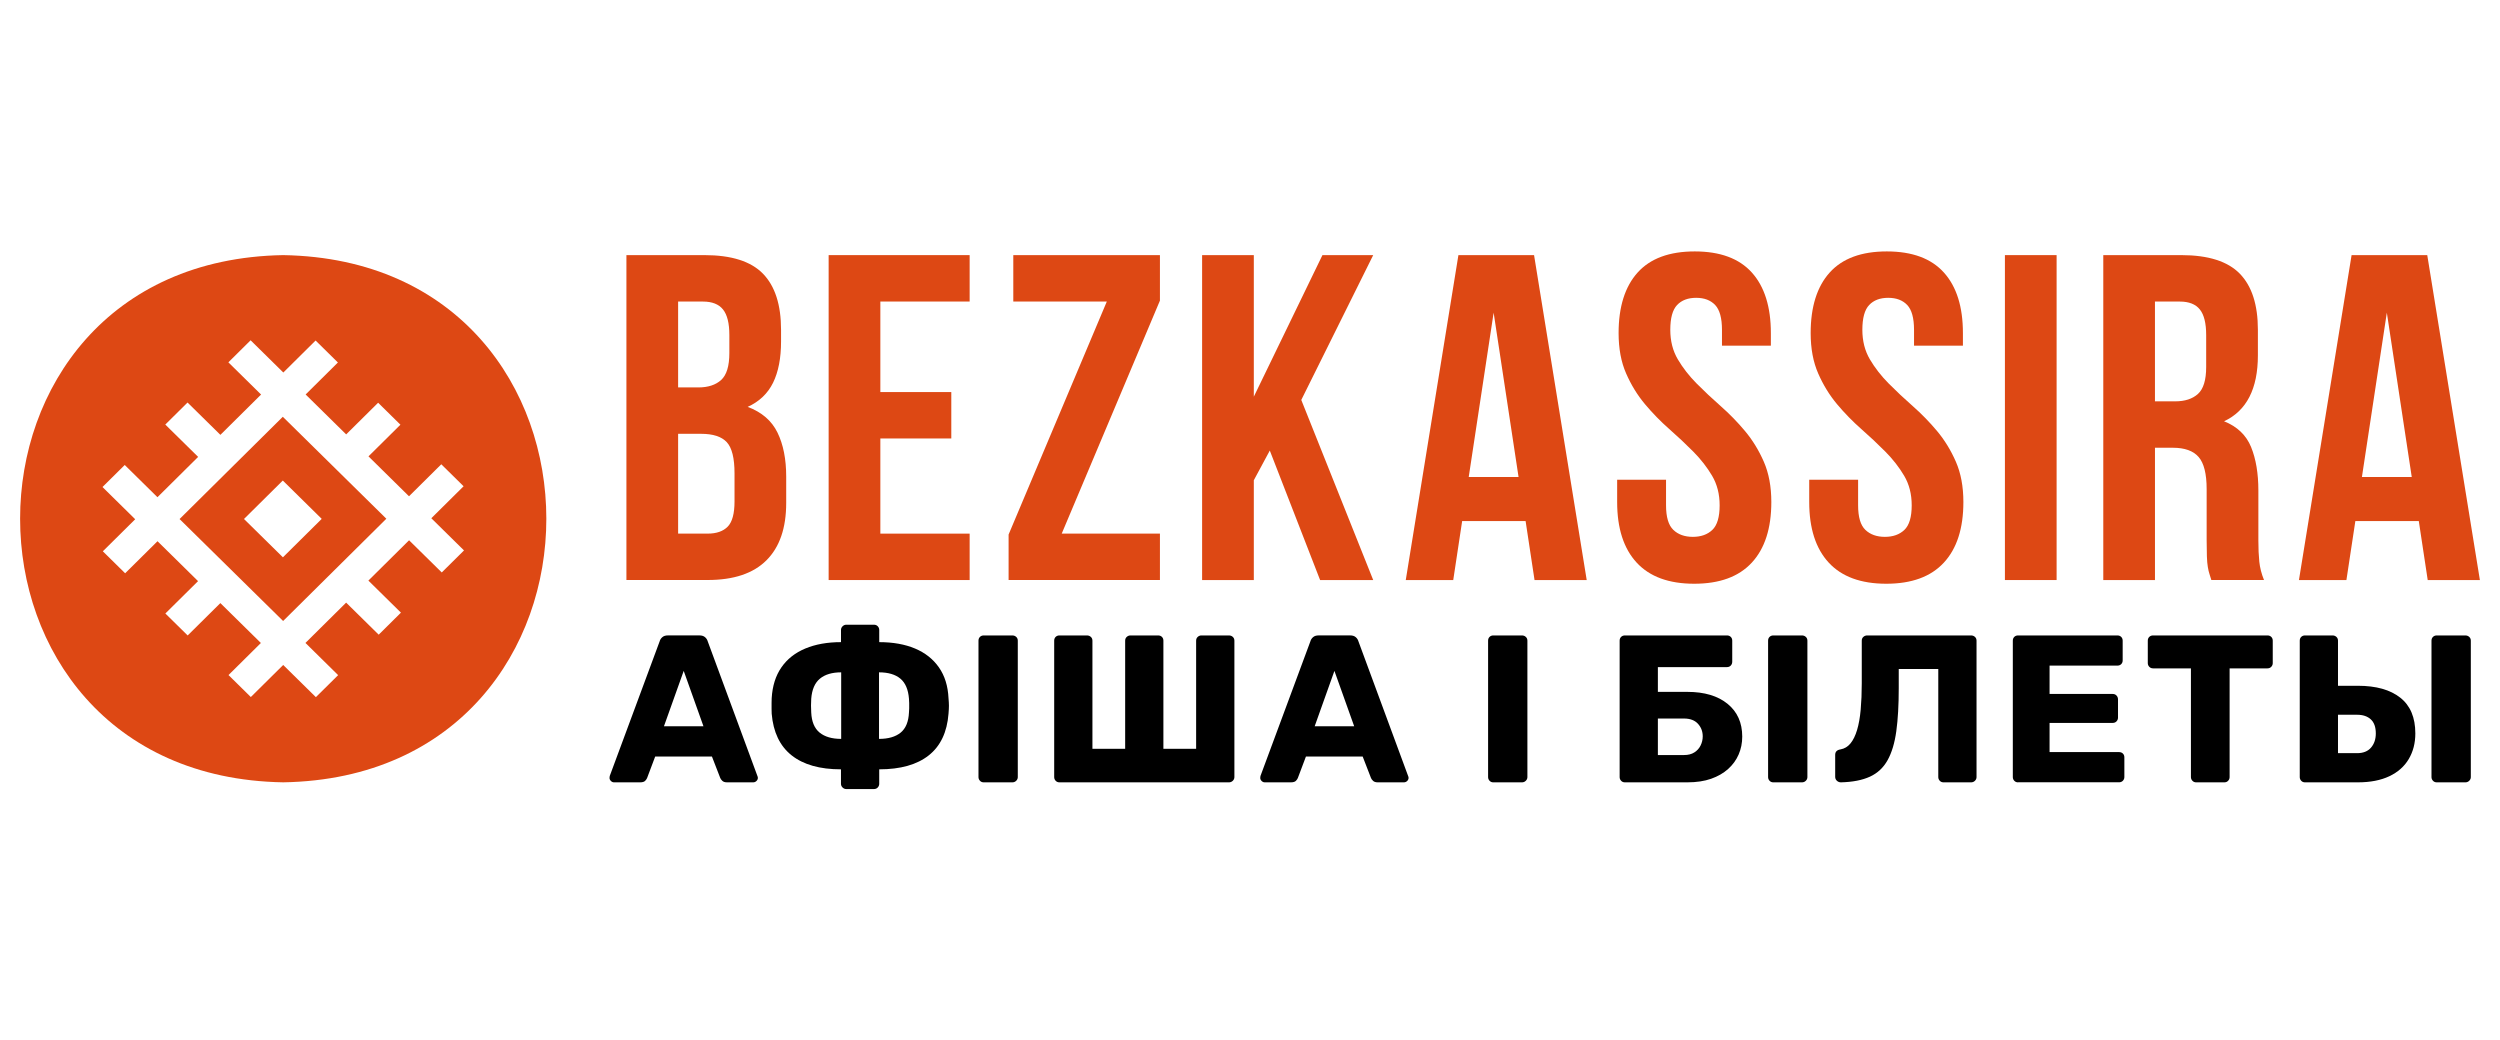
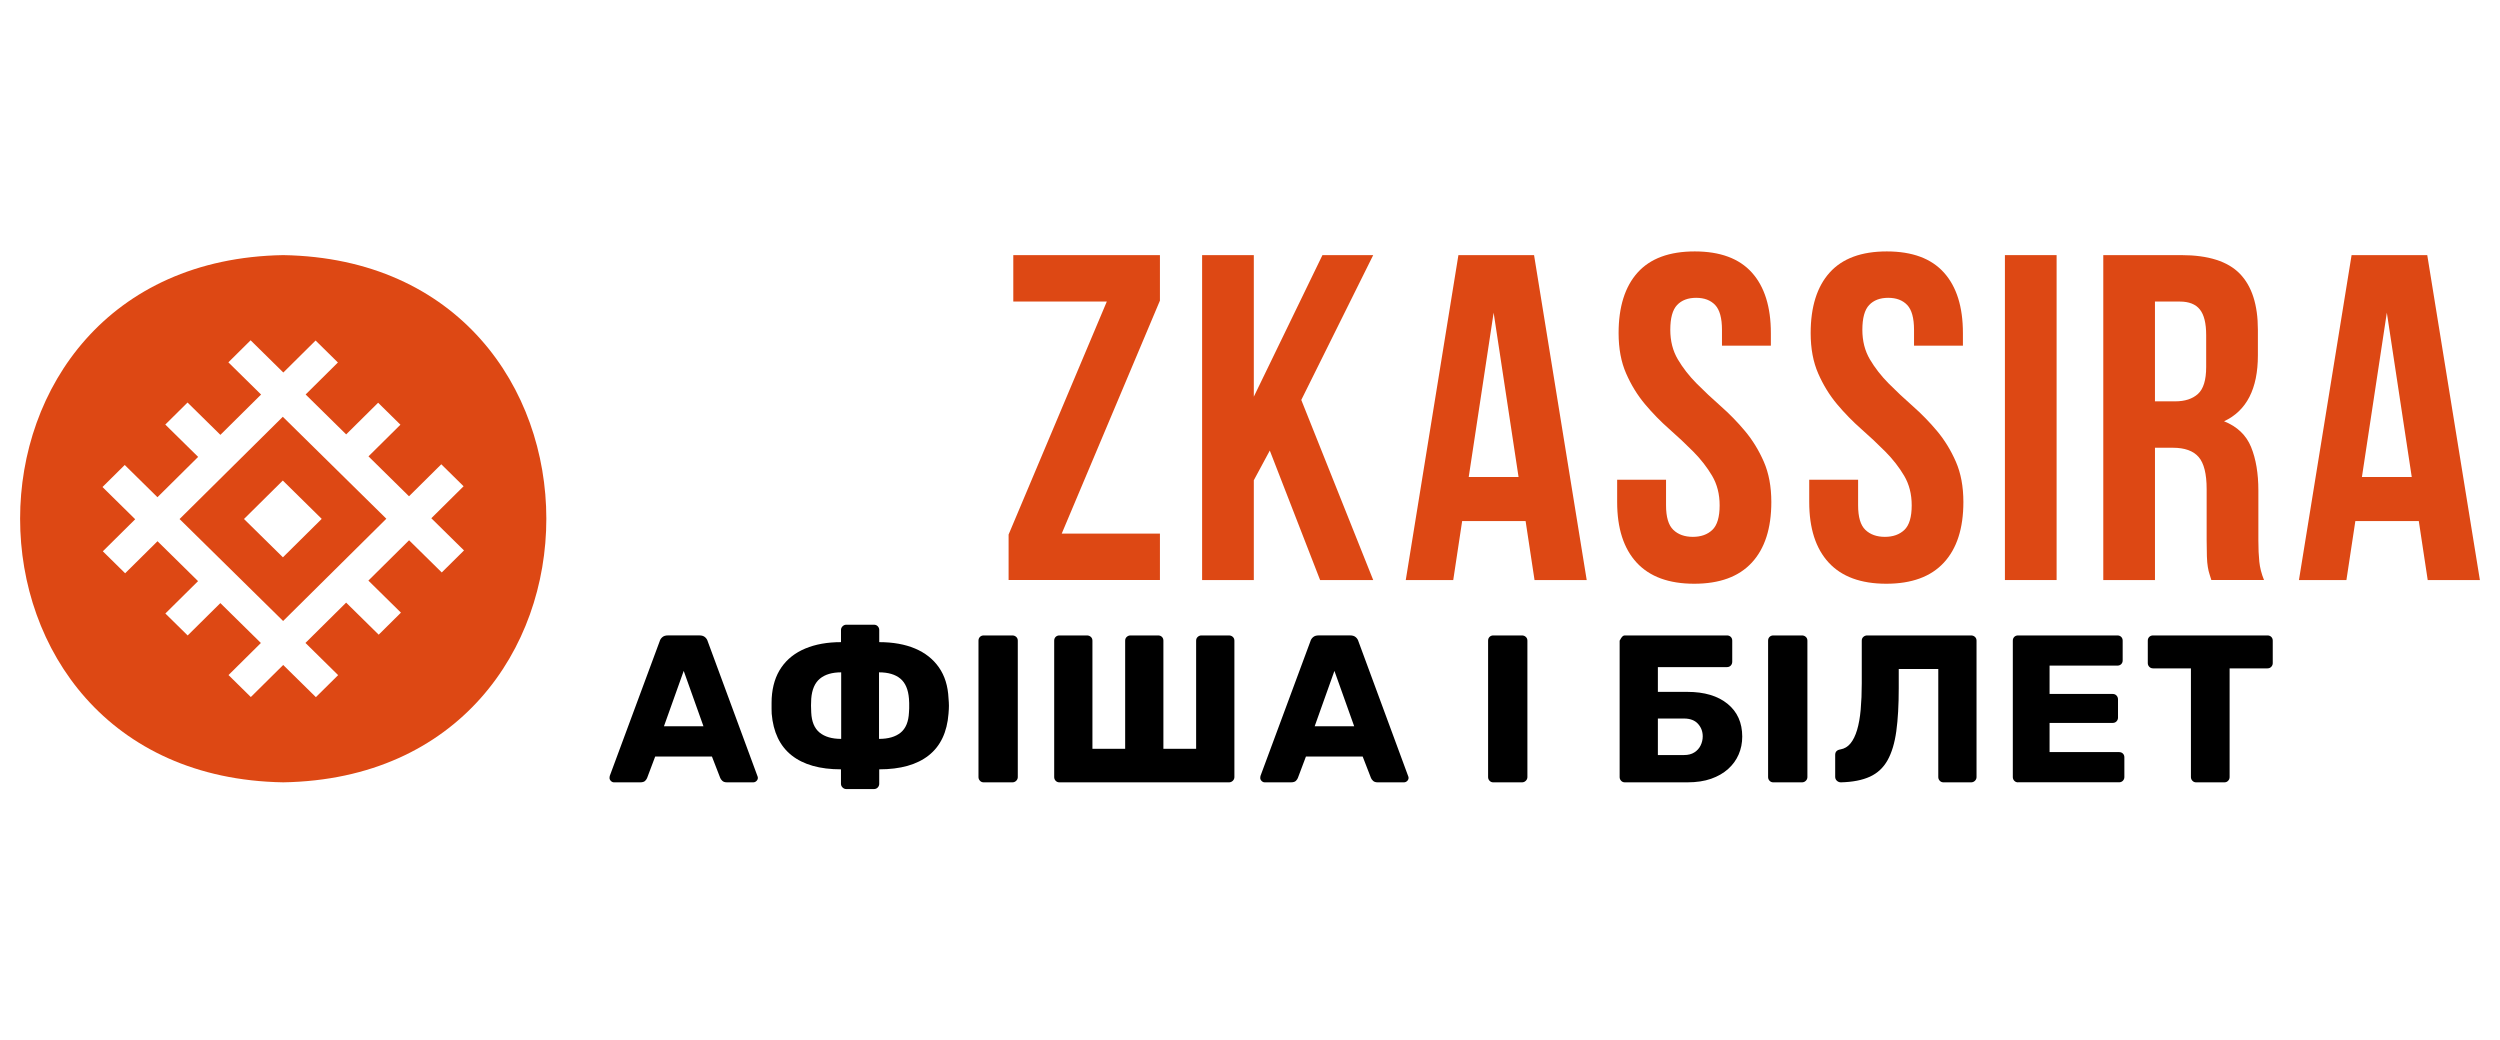
<svg xmlns="http://www.w3.org/2000/svg" width="173" height="72" viewBox="0 0 173 72" fill="none">
  <path d="M19.599 17.654C-4.679 18.064 -4.676 53.731 19.601 54.137C43.878 53.728 43.873 18.061 19.599 17.654ZM30.57 39.614L28.308 37.387L25.492 40.177L27.745 42.395L26.206 43.92L23.953 41.701L21.137 44.491L23.399 46.719L21.859 48.243L19.597 46.016L17.357 48.235L15.813 46.714L18.053 44.495L15.249 41.734L12.987 43.974L11.443 42.454L13.705 40.214L10.9 37.452L8.66 39.671L7.116 38.15L9.356 35.932L7.092 33.702L8.631 32.177L10.896 34.407L13.711 31.617L11.438 29.38L12.978 27.855L15.251 30.092L18.067 27.302L15.803 25.073L17.342 23.548L19.606 25.778L21.839 23.564L23.383 25.085L21.15 27.298L23.955 30.06L26.166 27.869L27.71 29.39L25.499 31.58L28.303 34.342L30.537 32.128L32.081 33.649L29.847 35.862L32.109 38.09L30.57 39.614Z" fill="#DD4814" />
  <path d="M12.426 35.918L19.592 42.973L26.735 35.896L19.57 28.841L12.426 35.918ZM19.578 38.566L16.884 35.914L19.57 33.253L22.263 35.906L19.578 38.566Z" fill="#DD4814" />
-   <path d="M48.747 17.654C50.612 17.654 51.962 18.083 52.797 18.939C53.631 19.796 54.049 21.091 54.049 22.825V23.628C54.049 24.784 53.864 25.736 53.496 26.486C53.127 27.235 52.541 27.792 51.739 28.156C52.715 28.521 53.403 29.114 53.804 29.939C54.205 30.763 54.405 31.775 54.405 32.974V34.805C54.405 36.54 53.951 37.861 53.04 38.771C52.129 39.682 50.774 40.136 48.974 40.136H43.348V17.654H48.747ZM46.926 20.867V26.81H48.325C48.996 26.81 49.523 26.639 49.901 26.297C50.28 25.954 50.471 25.333 50.471 24.433V23.18C50.471 22.367 50.324 21.779 50.031 21.414C49.739 21.05 49.278 20.868 48.649 20.868H46.926V20.867ZM46.926 30.02V36.926H48.975C49.582 36.926 50.042 36.765 50.357 36.444C50.671 36.123 50.829 35.544 50.829 34.709V32.75C50.829 31.702 50.65 30.984 50.292 30.598C49.934 30.213 49.344 30.02 48.519 30.02H46.926Z" fill="#DD4814" />
-   <path d="M60.92 27.131H65.83V30.342H60.92V36.927H67.099V40.139H57.342V17.654H67.099V20.866H60.92V27.131Z" fill="#DD4814" />
  <path d="M80.267 17.654V20.802L73.471 36.926H80.267V40.137H69.795V36.99L76.592 20.866H70.12V17.654H80.267Z" fill="#DD4814" />
  <path d="M87.87 31.178L86.764 33.233V40.139H83.186V17.654H86.764V27.45L91.513 17.654H95.026L90.049 27.676L95.026 40.139H91.351L87.87 31.178Z" fill="#DD4814" />
  <path d="M109.8 40.139H106.19L105.572 36.059H101.181L100.564 40.139H97.279L100.922 17.654H106.157L109.8 40.139ZM101.636 33.008H105.084L103.36 21.637L101.636 33.008Z" fill="#DD4814" />
  <path d="M112.007 23.051C112.007 21.231 112.447 19.834 113.324 18.859C114.202 17.885 115.519 17.398 117.276 17.398C119.032 17.398 120.349 17.885 121.227 18.859C122.104 19.834 122.544 21.231 122.544 23.051V23.918H119.161V22.826C119.161 22.012 119.003 21.439 118.69 21.107C118.376 20.776 117.936 20.609 117.373 20.609C116.809 20.609 116.369 20.776 116.055 21.107C115.741 21.439 115.584 22.012 115.584 22.826C115.584 23.597 115.757 24.277 116.104 24.865C116.451 25.454 116.885 26.011 117.404 26.536C117.924 27.061 118.483 27.585 119.079 28.109C119.675 28.635 120.235 29.207 120.754 29.828C121.274 30.449 121.708 31.156 122.055 31.948C122.402 32.74 122.576 33.671 122.576 34.742C122.576 36.562 122.125 37.959 121.226 38.933C120.326 39.908 118.998 40.395 117.241 40.395C115.485 40.395 114.157 39.908 113.257 38.933C112.358 37.959 111.907 36.562 111.907 34.742V33.199H115.29V34.966C115.29 35.779 115.458 36.347 115.795 36.668C116.13 36.989 116.58 37.15 117.145 37.15C117.708 37.15 118.158 36.989 118.495 36.668C118.831 36.347 118.999 35.779 118.999 34.966C118.999 34.195 118.825 33.515 118.479 32.926C118.132 32.338 117.698 31.781 117.179 31.256C116.659 30.732 116.101 30.206 115.504 29.682C114.907 29.158 114.35 28.585 113.829 27.964C113.309 27.343 112.874 26.636 112.528 25.844C112.18 25.053 112.007 24.122 112.007 23.051Z" fill="#DD4814" />
  <path d="M125.298 23.051C125.298 21.231 125.737 19.834 126.615 18.859C127.493 17.885 128.81 17.398 130.566 17.398C132.323 17.398 133.64 17.885 134.517 18.859C135.395 19.834 135.834 21.231 135.834 23.051V23.918H132.451V22.826C132.451 22.012 132.294 21.439 131.98 21.107C131.666 20.776 131.227 20.609 130.663 20.609C130.099 20.609 129.66 20.776 129.346 21.107C129.031 21.439 128.875 22.012 128.875 22.826C128.875 23.597 129.048 24.277 129.394 24.865C129.741 25.454 130.175 26.011 130.695 26.536C131.215 27.061 131.773 27.585 132.37 28.109C132.966 28.635 133.525 29.207 134.045 29.828C134.565 30.449 134.999 31.156 135.345 31.948C135.692 32.74 135.866 33.671 135.866 34.742C135.866 36.562 135.416 37.959 134.516 38.933C133.616 39.908 132.288 40.395 130.532 40.395C128.776 40.395 127.448 39.908 126.548 38.933C125.648 37.959 125.198 36.562 125.198 34.742V33.199H128.581V34.966C128.581 35.779 128.748 36.347 129.085 36.668C129.421 36.989 129.87 37.15 130.435 37.15C130.999 37.15 131.448 36.989 131.785 36.668C132.121 36.347 132.29 35.779 132.29 34.966C132.29 34.195 132.116 33.515 131.77 32.926C131.423 32.338 130.989 31.781 130.469 31.256C129.949 30.732 129.391 30.206 128.794 29.682C128.197 29.158 127.64 28.585 127.119 27.964C126.6 27.343 126.165 26.636 125.819 25.844C125.472 25.053 125.298 24.122 125.298 23.051Z" fill="#DD4814" />
  <path d="M138.74 17.654H142.317V40.139H138.74V17.654Z" fill="#DD4814" />
  <path d="M153.025 40.139C152.982 39.988 152.938 39.849 152.895 39.721C152.852 39.593 152.814 39.432 152.782 39.239C152.749 39.047 152.727 38.801 152.717 38.501C152.706 38.202 152.7 37.826 152.7 37.376V33.843C152.7 32.794 152.516 32.055 152.148 31.627C151.779 31.199 151.183 30.984 150.359 30.984H149.124V40.139H145.547V17.654H150.945C152.809 17.654 154.159 18.083 154.994 18.939C155.829 19.796 156.246 21.091 156.246 22.825V24.591C156.246 26.903 155.465 28.425 153.905 29.152C154.816 29.517 155.438 30.111 155.775 30.935C156.111 31.76 156.279 32.761 156.279 33.938V37.406C156.279 37.963 156.3 38.45 156.344 38.868C156.387 39.286 156.495 39.709 156.669 40.136H153.025V40.139ZM149.123 20.867V27.773H150.521C151.193 27.773 151.719 27.603 152.098 27.26C152.477 26.918 152.667 26.297 152.667 25.397V23.18C152.667 22.367 152.521 21.779 152.229 21.414C151.936 21.05 151.475 20.868 150.847 20.868H149.123V20.867Z" fill="#DD4814" />
  <path d="M171.608 40.139H167.998L167.381 36.059H162.99L162.372 40.139H159.087L162.73 17.654H167.966L171.608 40.139ZM163.445 33.008H166.893L165.169 21.637L163.445 33.008Z" fill="#DD4814" />
  <path d="M42.488 54.138C42.41 54.138 42.338 54.106 42.275 54.043C42.211 53.98 42.179 53.91 42.179 53.832C42.179 53.783 42.183 53.74 42.193 53.702L45.649 44.377C45.678 44.27 45.739 44.175 45.833 44.093C45.926 44.01 46.055 43.97 46.222 43.97H48.399C48.566 43.97 48.696 44.011 48.789 44.093C48.883 44.175 48.943 44.27 48.973 44.377L52.414 53.702C52.434 53.741 52.444 53.784 52.444 53.832C52.444 53.909 52.412 53.98 52.348 54.043C52.285 54.106 52.209 54.138 52.12 54.138H50.311C50.164 54.138 50.053 54.102 49.98 54.029C49.906 53.956 49.86 53.891 49.84 53.833L49.266 52.352H45.339L44.781 53.833C44.761 53.891 44.717 53.957 44.649 54.029C44.581 54.102 44.463 54.138 44.295 54.138H42.488ZM45.945 50.259H48.68L47.313 46.425L45.945 50.259Z" fill="black" />
  <path d="M58.562 54.603C58.465 54.603 58.379 54.567 58.305 54.494C58.231 54.421 58.195 54.336 58.195 54.239V53.238C56.733 53.238 55.597 52.916 54.783 52.272C53.969 51.628 53.509 50.667 53.401 49.389C53.401 49.311 53.399 49.203 53.393 49.062C53.389 48.922 53.389 48.779 53.393 48.634C53.398 48.488 53.401 48.383 53.401 48.314C53.451 47.471 53.673 46.762 54.071 46.186C54.468 45.609 55.02 45.174 55.726 44.878C56.432 44.583 57.255 44.436 58.197 44.436V43.593C58.197 43.496 58.233 43.411 58.307 43.338C58.381 43.265 58.467 43.23 58.565 43.23H60.476C60.584 43.23 60.672 43.265 60.741 43.338C60.809 43.411 60.843 43.496 60.843 43.593V44.436C61.794 44.436 62.62 44.584 63.321 44.878C64.021 45.174 64.573 45.609 64.975 46.186C65.377 46.762 65.597 47.471 65.637 48.314C65.656 48.527 65.666 48.705 65.666 48.844C65.666 48.984 65.656 49.166 65.637 49.389C65.539 50.667 65.083 51.628 64.269 52.272C63.455 52.916 62.313 53.238 60.842 53.238V54.239C60.842 54.336 60.808 54.421 60.74 54.494C60.671 54.567 60.582 54.603 60.475 54.603H58.562ZM58.21 51.131V46.526C57.582 46.526 57.092 46.672 56.74 46.962C56.386 47.253 56.186 47.717 56.137 48.356C56.127 48.521 56.122 48.678 56.122 48.828C56.122 48.979 56.127 49.136 56.137 49.301C56.166 49.94 56.359 50.404 56.717 50.695C57.075 50.986 57.572 51.131 58.21 51.131ZM60.828 51.131C61.475 51.131 61.975 50.985 62.328 50.695C62.681 50.404 62.872 49.94 62.901 49.301C62.911 49.233 62.916 49.139 62.916 49.017C62.916 48.896 62.916 48.772 62.916 48.647C62.916 48.522 62.911 48.424 62.901 48.356C62.852 47.717 62.654 47.253 62.306 46.962C61.958 46.672 61.465 46.526 60.828 46.526V51.131Z" fill="black" />
  <path d="M68.078 54.139C67.97 54.139 67.882 54.103 67.814 54.03C67.746 53.957 67.711 53.872 67.711 53.775V44.334C67.711 44.227 67.746 44.14 67.814 44.073C67.882 44.005 67.97 43.972 68.078 43.972H70.049C70.157 43.972 70.248 44.005 70.321 44.073C70.395 44.14 70.431 44.227 70.431 44.334V53.775C70.431 53.872 70.395 53.957 70.321 54.03C70.248 54.103 70.157 54.139 70.049 54.139H68.078Z" fill="black" />
  <path d="M73.316 54.139C73.209 54.139 73.12 54.103 73.052 54.03C72.984 53.957 72.95 53.872 72.95 53.775V44.334C72.95 44.227 72.984 44.14 73.052 44.073C73.12 44.005 73.209 43.972 73.316 43.972H75.214C75.322 43.972 75.412 44.005 75.486 44.073C75.56 44.14 75.596 44.227 75.596 44.334V51.815H77.861V44.334C77.861 44.227 77.897 44.14 77.971 44.073C78.045 44.005 78.131 43.972 78.229 43.972H80.141C80.249 43.972 80.337 44.005 80.405 44.073C80.473 44.14 80.507 44.227 80.507 44.334V51.815H82.772V44.334C82.772 44.227 82.809 44.14 82.883 44.073C82.956 44.005 83.042 43.972 83.14 43.972H85.038C85.146 43.972 85.236 44.005 85.31 44.073C85.383 44.14 85.42 44.227 85.42 44.334V53.775C85.42 53.872 85.383 53.957 85.31 54.03C85.236 54.103 85.146 54.139 85.038 54.139H73.316Z" fill="black" />
  <path d="M87.518 54.138C87.44 54.138 87.368 54.106 87.304 54.043C87.24 53.98 87.209 53.91 87.209 53.832C87.209 53.783 87.213 53.74 87.223 53.702L90.68 44.377C90.709 44.27 90.77 44.175 90.863 44.093C90.956 44.01 91.086 43.97 91.252 43.97H93.429C93.596 43.97 93.725 44.011 93.818 44.093C93.912 44.175 93.972 44.27 94.002 44.377L97.443 53.702C97.463 53.741 97.473 53.784 97.473 53.832C97.473 53.909 97.441 53.98 97.378 54.043C97.314 54.106 97.238 54.138 97.15 54.138H95.341C95.193 54.138 95.083 54.102 95.011 54.029C94.937 53.956 94.891 53.891 94.871 53.833L94.297 52.352H90.371L89.813 53.833C89.793 53.891 89.749 53.957 89.681 54.029C89.612 54.102 89.495 54.138 89.327 54.138H87.518ZM90.975 50.259H93.71L92.342 46.425L90.975 50.259Z" fill="black" />
  <path d="M103.342 54.139C103.234 54.139 103.146 54.103 103.078 54.03C103.01 53.957 102.976 53.872 102.976 53.775V44.334C102.976 44.227 103.01 44.14 103.078 44.073C103.146 44.005 103.234 43.972 103.342 43.972H105.313C105.421 43.972 105.513 44.005 105.585 44.073C105.659 44.14 105.696 44.227 105.696 44.334V53.775C105.696 53.872 105.659 53.957 105.585 54.03C105.512 54.103 105.421 54.139 105.313 54.139H103.342Z" fill="black" />
-   <path d="M112.446 54.139C112.338 54.139 112.25 54.103 112.182 54.03C112.113 53.957 112.079 53.872 112.079 53.775V44.334C112.079 44.227 112.113 44.14 112.182 44.073C112.25 44.005 112.338 43.972 112.446 43.972H119.505C119.612 43.972 119.701 44.005 119.769 44.073C119.837 44.14 119.871 44.227 119.871 44.334V45.787C119.871 45.894 119.837 45.983 119.769 46.056C119.701 46.128 119.612 46.164 119.505 46.164H114.725V47.878H116.769C117.945 47.878 118.872 48.155 119.549 48.706C120.225 49.258 120.563 50.013 120.563 50.972C120.563 51.417 120.479 51.831 120.313 52.214C120.147 52.596 119.903 52.93 119.585 53.215C119.266 53.501 118.874 53.727 118.409 53.891C117.943 54.055 117.396 54.138 116.769 54.138H112.446V54.139ZM114.725 52.249H116.535C116.819 52.249 117.057 52.19 117.247 52.068C117.439 51.947 117.583 51.787 117.681 51.588C117.779 51.39 117.829 51.179 117.829 50.956C117.829 50.617 117.718 50.327 117.498 50.085C117.278 49.844 116.956 49.722 116.535 49.722H114.725V52.249Z" fill="black" />
+   <path d="M112.446 54.139C112.338 54.139 112.25 54.103 112.182 54.03C112.113 53.957 112.079 53.872 112.079 53.775V44.334C112.25 44.005 112.338 43.972 112.446 43.972H119.505C119.612 43.972 119.701 44.005 119.769 44.073C119.837 44.14 119.871 44.227 119.871 44.334V45.787C119.871 45.894 119.837 45.983 119.769 46.056C119.701 46.128 119.612 46.164 119.505 46.164H114.725V47.878H116.769C117.945 47.878 118.872 48.155 119.549 48.706C120.225 49.258 120.563 50.013 120.563 50.972C120.563 51.417 120.479 51.831 120.313 52.214C120.147 52.596 119.903 52.93 119.585 53.215C119.266 53.501 118.874 53.727 118.409 53.891C117.943 54.055 117.396 54.138 116.769 54.138H112.446V54.139ZM114.725 52.249H116.535C116.819 52.249 117.057 52.19 117.247 52.068C117.439 51.947 117.583 51.787 117.681 51.588C117.779 51.39 117.829 51.179 117.829 50.956C117.829 50.617 117.718 50.327 117.498 50.085C117.278 49.844 116.956 49.722 116.535 49.722H114.725V52.249Z" fill="black" />
  <path d="M122.719 54.139C122.611 54.139 122.523 54.103 122.454 54.03C122.386 53.957 122.352 53.872 122.352 53.775V44.334C122.352 44.227 122.386 44.14 122.454 44.073C122.523 44.005 122.611 43.972 122.719 43.972H124.69C124.798 43.972 124.889 44.005 124.962 44.073C125.036 44.14 125.072 44.227 125.072 44.334V53.775C125.072 53.872 125.036 53.957 124.962 54.03C124.888 54.103 124.798 54.139 124.69 54.139H122.719Z" fill="black" />
  <path d="M134.497 54.139C134.389 54.139 134.301 54.103 134.232 54.03C134.164 53.957 134.129 53.872 134.129 53.775V46.295H131.393V47.616C131.393 48.788 131.337 49.783 131.224 50.601C131.111 51.419 130.91 52.087 130.621 52.605C130.332 53.123 129.925 53.504 129.4 53.745C128.875 53.986 128.206 54.118 127.393 54.138C127.285 54.138 127.191 54.102 127.113 54.029C127.035 53.956 126.995 53.867 126.995 53.76V52.235C126.995 52.022 127.117 51.896 127.363 51.858C127.637 51.809 127.868 51.672 128.054 51.444C128.241 51.216 128.393 50.906 128.51 50.514C128.628 50.121 128.711 49.652 128.76 49.105C128.809 48.558 128.834 47.95 128.834 47.282V44.334C128.834 44.227 128.87 44.14 128.945 44.073C129.019 44.005 129.109 43.972 129.217 43.972H136.394C136.502 43.972 136.592 44.005 136.666 44.073C136.74 44.14 136.776 44.227 136.776 44.334V53.775C136.776 53.872 136.74 53.957 136.666 54.03C136.592 54.103 136.502 54.139 136.394 54.139H134.497Z" fill="black" />
  <path d="M139.653 54.139C139.545 54.139 139.457 54.103 139.389 54.03C139.321 53.957 139.287 53.872 139.287 53.775V44.334C139.287 44.227 139.321 44.14 139.389 44.073C139.457 44.005 139.545 43.972 139.653 43.972H146.522C146.629 43.972 146.718 44.005 146.786 44.073C146.854 44.14 146.889 44.227 146.889 44.334V45.699C146.889 45.805 146.855 45.892 146.786 45.96C146.718 46.027 146.629 46.061 146.522 46.061H141.83V48.022H146.199C146.307 48.022 146.395 48.058 146.463 48.131C146.531 48.204 146.566 48.293 146.566 48.399V49.663C146.566 49.76 146.531 49.845 146.463 49.918C146.395 49.99 146.307 50.026 146.199 50.026H141.83V52.045H146.639C146.747 52.045 146.835 52.079 146.904 52.146C146.972 52.214 147.006 52.301 147.006 52.407V53.772C147.006 53.869 146.972 53.954 146.904 54.027C146.835 54.099 146.747 54.135 146.639 54.135H139.653V54.139Z" fill="black" />
  <path d="M151.98 54.139C151.872 54.139 151.784 54.103 151.716 54.03C151.648 53.957 151.612 53.872 151.612 53.775V46.251H148.995C148.887 46.251 148.799 46.215 148.73 46.143C148.662 46.07 148.627 45.985 148.627 45.888V44.334C148.627 44.227 148.661 44.14 148.73 44.073C148.799 44.005 148.887 43.972 148.995 43.972H156.907C157.015 43.972 157.103 44.005 157.171 44.073C157.24 44.14 157.274 44.227 157.274 44.334V45.888C157.274 45.985 157.24 46.07 157.171 46.143C157.103 46.215 157.015 46.251 156.907 46.251H154.289V53.775C154.289 53.872 154.254 53.957 154.186 54.03C154.118 54.103 154.029 54.139 153.922 54.139H151.98Z" fill="black" />
-   <path d="M159.509 54.139C159.401 54.139 159.313 54.103 159.245 54.03C159.177 53.957 159.143 53.872 159.143 53.775V44.334C159.143 44.227 159.177 44.14 159.245 44.073C159.313 44.005 159.401 43.972 159.509 43.972H161.407C161.515 43.972 161.606 44.005 161.679 44.073C161.752 44.14 161.789 44.227 161.789 44.334V47.456H163.171C164.426 47.456 165.401 47.73 166.097 48.278C166.793 48.825 167.141 49.65 167.141 50.754C167.141 51.422 166.989 52.012 166.685 52.526C166.381 53.039 165.933 53.436 165.339 53.717C164.746 53.997 164.023 54.138 163.17 54.138H159.509V54.139ZM161.789 52.119H163.112C163.534 52.119 163.855 51.991 164.076 51.734C164.296 51.477 164.406 51.151 164.406 50.754C164.406 50.318 164.291 49.994 164.061 49.781C163.83 49.568 163.514 49.461 163.112 49.461H161.789V52.119ZM168.627 54.139C168.519 54.139 168.431 54.103 168.363 54.03C168.295 53.957 168.259 53.872 168.259 53.775V44.334C168.259 44.227 168.294 44.14 168.363 44.073C168.431 44.005 168.519 43.972 168.627 43.972H170.598C170.706 43.972 170.797 44.005 170.87 44.073C170.944 44.14 170.981 44.227 170.981 44.334V53.775C170.981 53.872 170.944 53.957 170.87 54.03C170.797 54.103 170.706 54.139 170.598 54.139H168.627Z" fill="black" />
</svg>